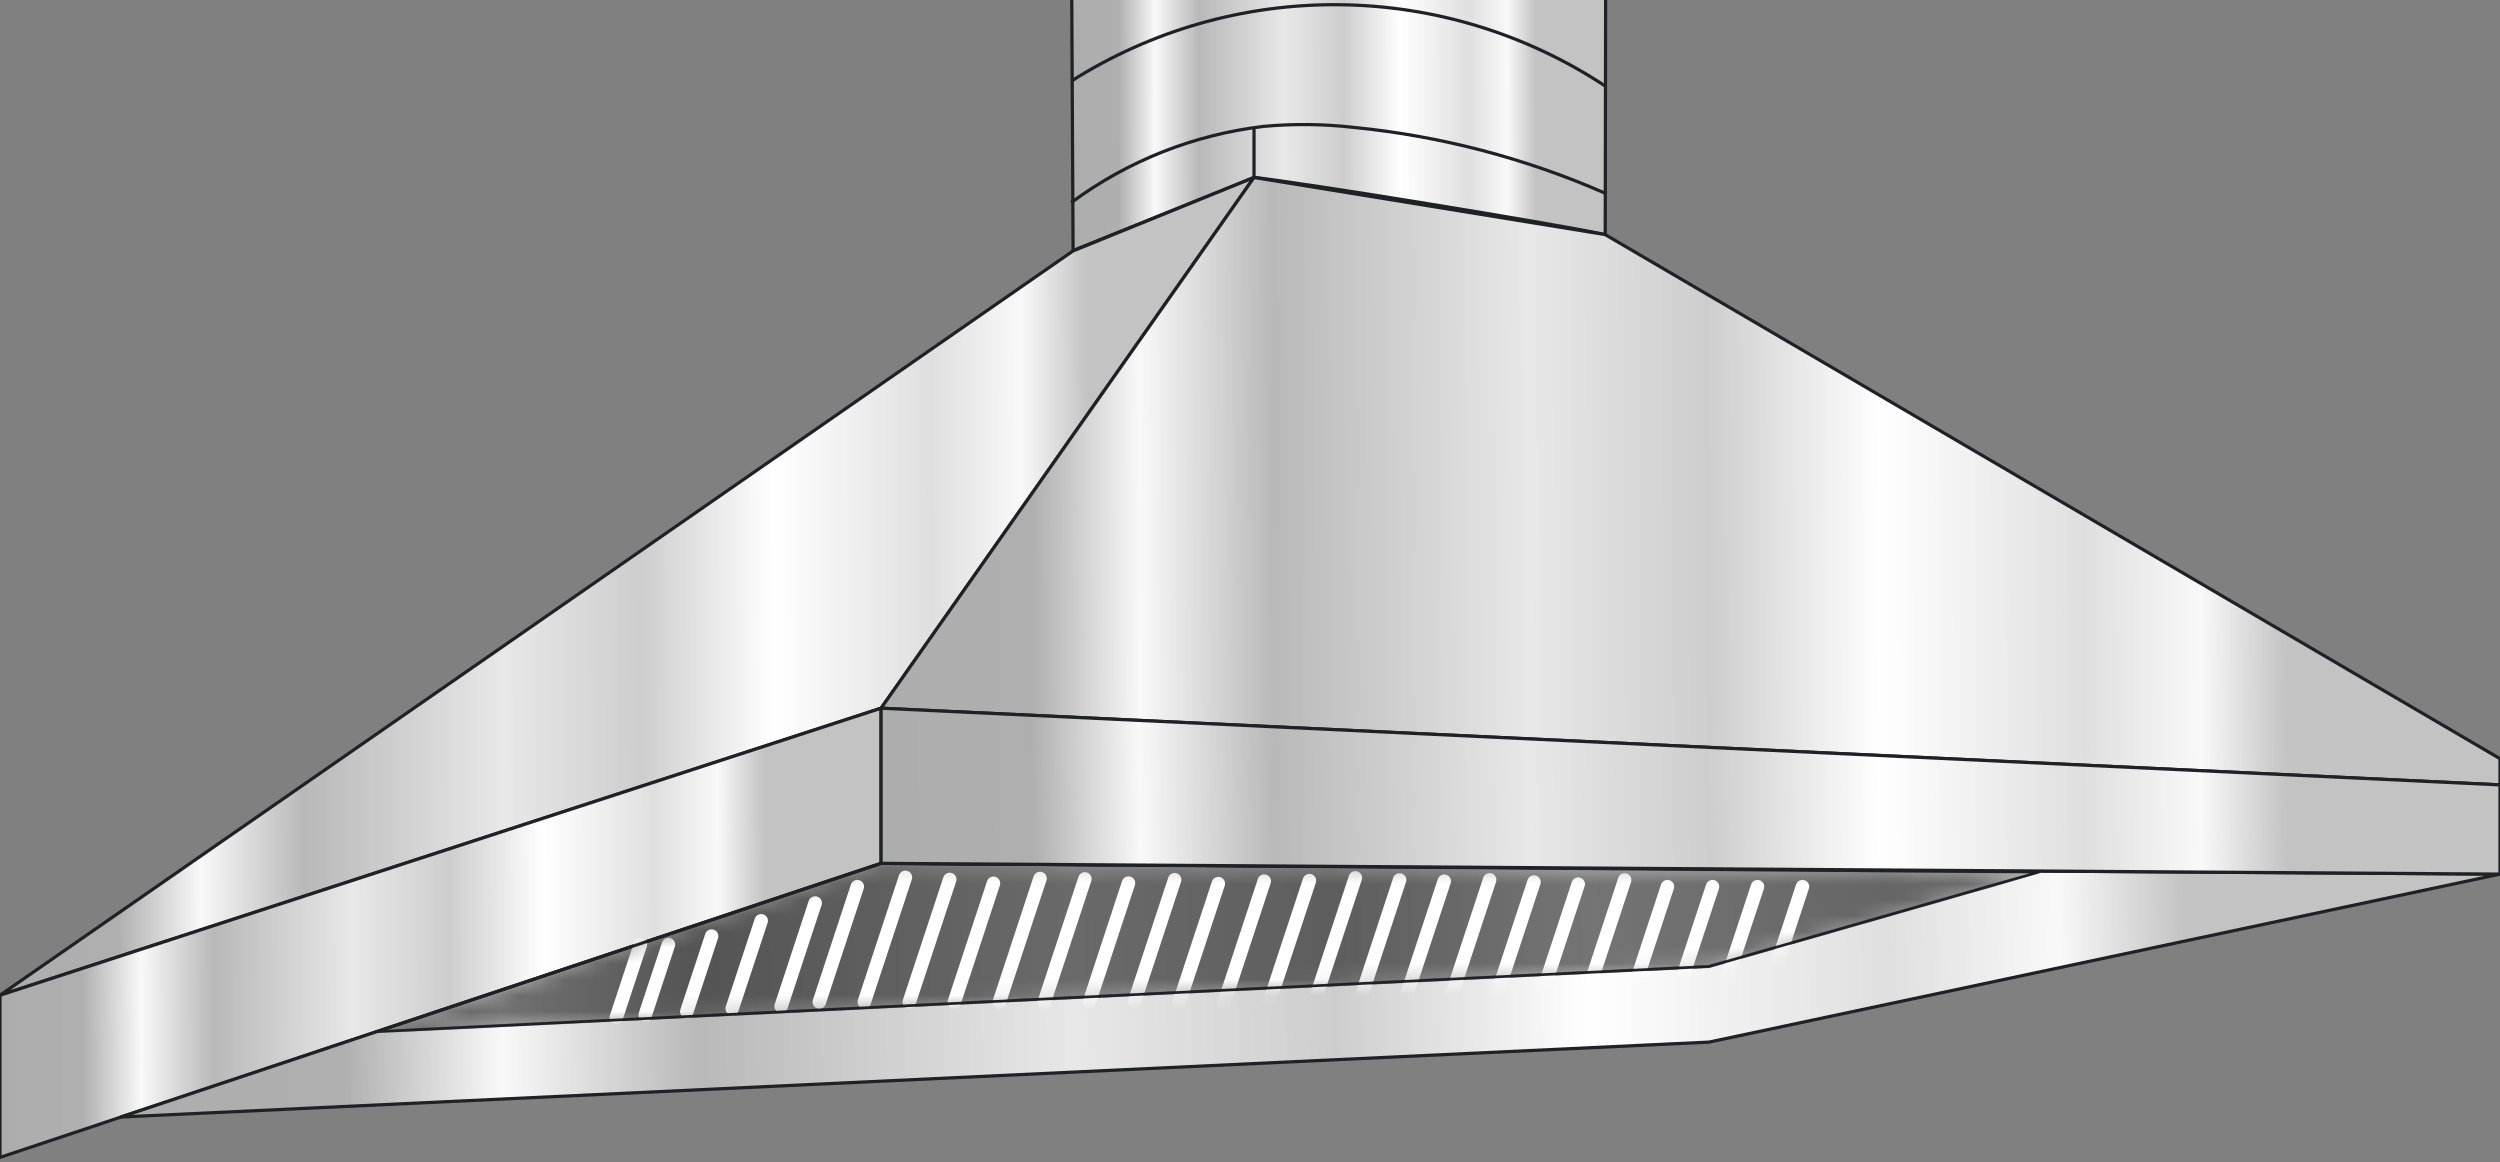
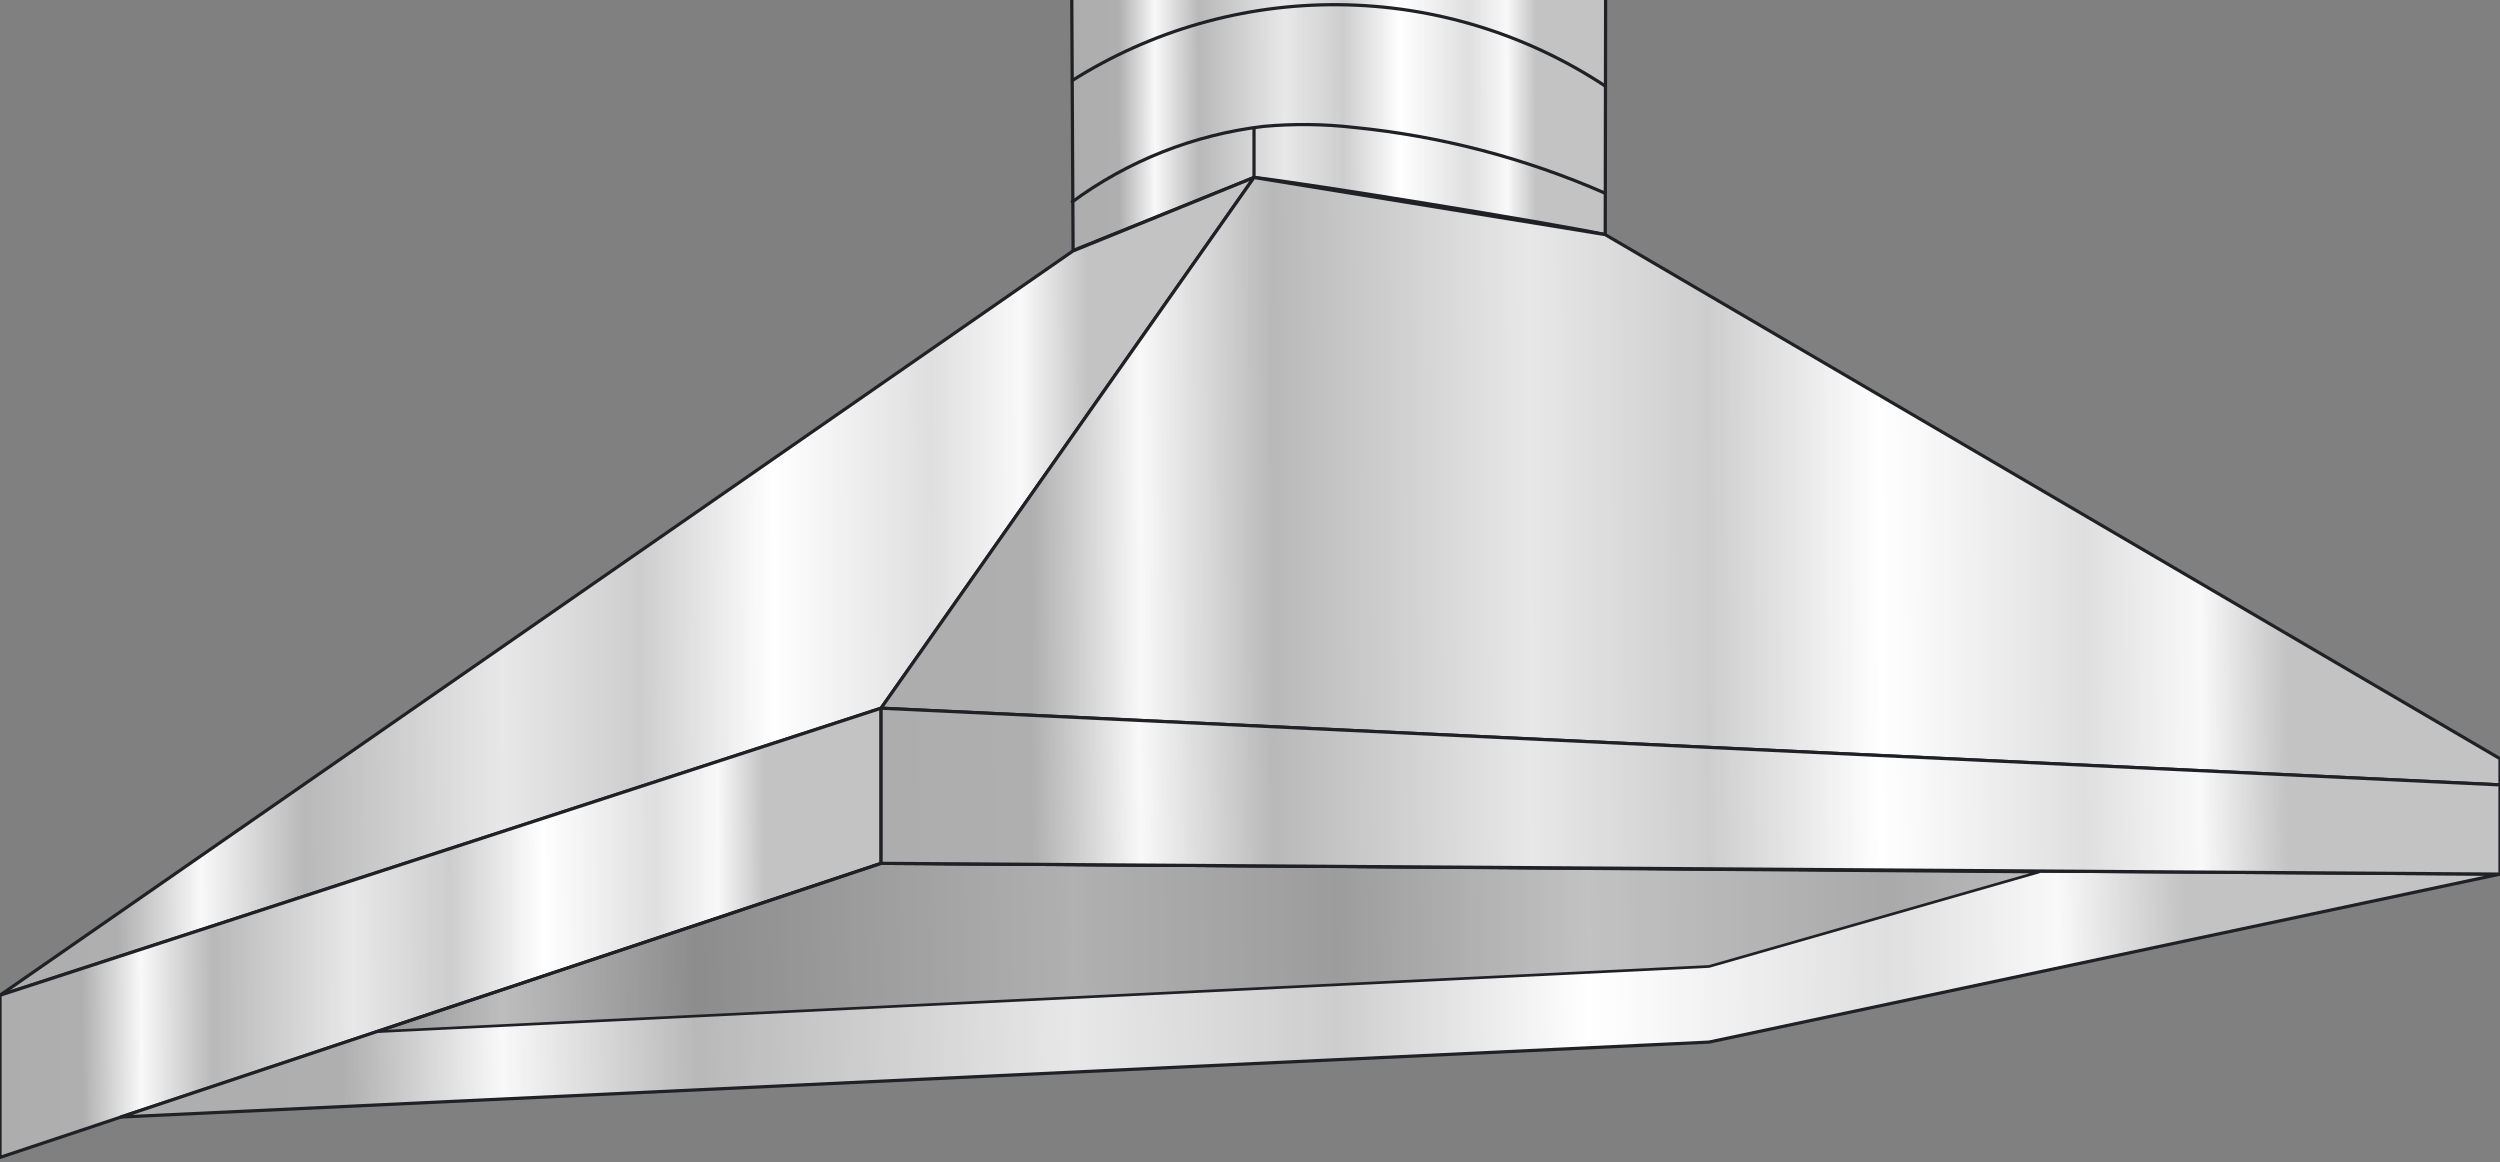
<svg xmlns="http://www.w3.org/2000/svg" width="157" height="73" viewBox="0 0 157 73" fill="none">
  <rect x="0" y="0" width="157" height="73" fill="#808080" stroke="none" />
  <g clip-path="url(#clip0_552_394)">
    <path d="M100.809 14.731C97.31 13.997 82.304 11.553 78.759 11.14L67.39 15.733L67.108 -38H100.894C100.868 -20.421 100.84 -2.844 100.809 14.731Z" fill="white" />
    <path d="M100.809 14.731C97.31 13.997 82.304 11.553 78.759 11.14L67.39 15.733L67.108 -38H100.894C100.868 -20.421 100.84 -2.844 100.809 14.731Z" fill="url(#paint0_linear_552_394)" />
    <path d="M100.809 14.731C97.31 13.997 82.304 11.553 78.759 11.14L67.39 15.733L67.108 -38H100.894C100.868 -20.421 100.84 -2.844 100.809 14.731Z" fill="white" fill-opacity="0.2" />
    <path d="M100.809 14.731C97.31 13.997 82.304 11.553 78.759 11.14L67.39 15.733L67.108 -38H100.894C100.868 -20.421 100.84 -2.844 100.809 14.731Z" stroke="#202124" stroke-width="0.203" stroke-linecap="round" stroke-linejoin="round" />
    <path d="M67.272 5.098C72.298 1.908 78.14 0.24 84.094 0.296C90.047 0.352 95.857 2.129 100.822 5.413" stroke="#202124" stroke-width="0.203" stroke-linejoin="round" />
    <path d="M67.272 12.725C70.819 10.1 74.992 8.449 79.375 7.935C81.253 7.765 83.143 7.787 85.017 8.001C90.466 8.541 95.795 9.936 100.809 12.136" stroke="#202124" stroke-width="0.203" stroke-linejoin="round" />
    <path d="M78.752 11.147V8.015" stroke="#202124" stroke-width="0.203" stroke-linejoin="round" />
    <path d="M55.332 44.474L0 62.501L67.383 15.76L78.752 11.146L55.332 44.474Z" fill="white" />
    <path d="M55.332 44.474L0 62.501L67.383 15.76L78.752 11.146L55.332 44.474Z" fill="url(#paint1_linear_552_394)" />
    <path d="M55.332 44.474L0 62.501L67.383 15.76L78.752 11.146L55.332 44.474Z" fill="white" fill-opacity="0.2" />
    <path d="M55.332 44.474L0 62.501L67.383 15.76L78.752 11.146L55.332 44.474Z" stroke="#202124" stroke-width="0.203" stroke-linecap="round" stroke-linejoin="round" />
    <path d="M157 47.646V49.291L55.332 44.474L78.752 11.146L100.803 14.731L157 47.646Z" fill="white" />
    <path d="M157 47.646V49.291L55.332 44.474L78.752 11.146L100.803 14.731L157 47.646Z" fill="url(#paint2_linear_552_394)" />
    <path d="M157 47.646V49.291L55.332 44.474L78.752 11.146L100.803 14.731L157 47.646Z" fill="white" fill-opacity="0.2" />
    <path d="M157 47.646V49.291L55.332 44.474L78.752 11.146L100.803 14.731L157 47.646Z" stroke="#202124" stroke-width="0.203" stroke-linecap="round" stroke-linejoin="round" />
    <path d="M0 72.685L55.332 54.219V44.475L0 62.502V72.685Z" fill="white" />
    <path d="M0 72.685L55.332 54.219V44.475L0 62.502V72.685Z" fill="url(#paint3_linear_552_394)" />
    <path d="M0 72.685L55.332 54.219V44.475L0 62.502V72.685Z" fill="white" fill-opacity="0.2" />
    <path d="M0 72.685L55.332 54.219V44.475L0 62.502V72.685Z" stroke="#202124" stroke-width="0.203" stroke-linecap="round" stroke-linejoin="round" />
    <path d="M7.588 70.149L107.329 65.444L157 54.894L55.332 54.219L7.588 70.149Z" fill="white" />
    <path d="M7.588 70.149L107.329 65.444L157 54.894L55.332 54.219L7.588 70.149Z" fill="url(#paint4_linear_552_394)" />
    <path d="M7.588 70.149L107.329 65.444L157 54.894L55.332 54.219L7.588 70.149Z" fill="white" fill-opacity="0.2" />
    <path d="M7.588 70.149L107.329 65.444L157 54.894L55.332 54.219L7.588 70.149Z" stroke="#202124" stroke-width="0.203" stroke-linecap="round" stroke-linejoin="round" />
    <path opacity="0.24" d="M23.662 64.789L107.329 60.694L128.043 54.763L55.332 54.219L23.662 64.789Z" fill="black" />
    <mask id="mask0_552_394" style="mask-type:luminance" maskUnits="userSpaceOnUse" x="23" y="54" width="106" height="11">
-       <path d="M23.669 64.788L107.329 60.686L128.043 54.763L55.339 54.219L23.669 64.788Z" fill="white" />
-     </mask>
+       </mask>
    <g mask="url(#mask0_552_394)">
-       <path d="M23.663 64.788L107.33 60.693L128.043 54.763L55.333 54.219L23.663 64.788Z" fill="black" fill-opacity="0.4" stroke="#202124" stroke-width="0.203" stroke-linejoin="round" />
      <path d="M38.701 63.904L40.215 59.317" stroke="white" stroke-width="0.847" stroke-linecap="round" stroke-linejoin="round" />
-       <path d="M40.523 63.727L41.978 59.317" stroke="white" stroke-width="0.847" stroke-linecap="round" stroke-linejoin="round" />
      <path d="M43.131 63.524L44.69 58.786" stroke="white" stroke-width="0.847" stroke-linecap="round" stroke-linejoin="round" />
      <path d="M45.981 63.34L47.803 57.823" stroke="white" stroke-width="0.847" stroke-linecap="round" stroke-linejoin="round" />
      <path d="M49.055 63.196L51.191 56.709" stroke="white" stroke-width="0.847" stroke-linecap="round" stroke-linejoin="round" />
-       <path d="M51.453 62.927L53.838 55.68" stroke="white" stroke-width="0.847" stroke-linecap="round" stroke-linejoin="round" />
      <path d="M54.277 62.927L56.859 55.097" stroke="white" stroke-width="0.847" stroke-linecap="round" stroke-linejoin="round" />
      <path d="M57.102 62.928L59.644 55.228" stroke="white" stroke-width="0.847" stroke-linecap="round" stroke-linejoin="round" />
      <path d="M59.932 62.927L62.39 55.47" stroke="white" stroke-width="0.847" stroke-linecap="round" stroke-linejoin="round" />
      <path d="M62.757 62.928L65.312 55.169" stroke="white" stroke-width="0.847" stroke-linecap="round" stroke-linejoin="round" />
      <path d="M65.581 62.928L68.13 55.195" stroke="white" stroke-width="0.847" stroke-linecap="round" stroke-linejoin="round" />
      <path d="M68.412 62.927L70.869 55.457" stroke="white" stroke-width="0.847" stroke-linecap="round" stroke-linejoin="round" />
      <path d="M71.236 62.928L73.766 55.248" stroke="white" stroke-width="0.847" stroke-linecap="round" stroke-linejoin="round" />
      <path d="M74.06 62.927L76.511 55.49" stroke="white" stroke-width="0.847" stroke-linecap="round" stroke-linejoin="round" />
      <path d="M76.891 62.927L79.395 55.333" stroke="white" stroke-width="0.847" stroke-linecap="round" stroke-linejoin="round" />
      <path d="M79.716 62.928L82.232 55.3" stroke="white" stroke-width="0.847" stroke-linecap="round" stroke-linejoin="round" />
      <path d="M82.54 62.927L85.115 55.129" stroke="white" stroke-width="0.847" stroke-linecap="round" stroke-linejoin="round" />
      <path d="M85.371 62.928L87.894 55.261" stroke="white" stroke-width="0.847" stroke-linecap="round" stroke-linejoin="round" />
      <path d="M88.195 62.927L90.698 55.339" stroke="white" stroke-width="0.847" stroke-linecap="round" stroke-linejoin="round" />
      <path d="M91.019 62.928L93.549 55.254" stroke="white" stroke-width="0.847" stroke-linecap="round" stroke-linejoin="round" />
      <path d="M93.85 62.927L96.334 55.392" stroke="white" stroke-width="0.847" stroke-linecap="round" stroke-linejoin="round" />
      <path d="M96.674 62.928L99.112 55.523" stroke="white" stroke-width="0.847" stroke-linecap="round" stroke-linejoin="round" />
      <path d="M99.499 62.928L102.028 55.261" stroke="white" stroke-width="0.847" stroke-linecap="round" stroke-linejoin="round" />
      <path d="M102.329 62.927L104.715 55.68" stroke="white" stroke-width="0.847" stroke-linecap="round" stroke-linejoin="round" />
      <path d="M105.154 62.927L107.545 55.68" stroke="white" stroke-width="0.847" stroke-linecap="round" stroke-linejoin="round" />
      <path d="M107.978 62.927L110.37 55.68" stroke="white" stroke-width="0.847" stroke-linecap="round" stroke-linejoin="round" />
      <path d="M110.809 62.927L113.194 55.68" stroke="white" stroke-width="0.847" stroke-linecap="round" stroke-linejoin="round" />
    </g>
    <path d="M23.662 64.789L107.329 60.694L128.043 54.763L55.332 54.219L23.662 64.789Z" stroke="#202124" stroke-width="0.169" stroke-linejoin="round" />
    <path d="M55.332 54.219L157 54.894V49.291L55.332 44.475V54.219Z" fill="white" />
    <path d="M55.332 54.219L157 54.894V49.291L55.332 44.475V54.219Z" fill="url(#paint5_linear_552_394)" />
    <path d="M55.332 54.219L157 54.894V49.291L55.332 44.475V54.219Z" fill="white" fill-opacity="0.2" />
    <path d="M55.332 54.219L157 54.894V49.291L55.332 44.475V54.219Z" stroke="#202124" stroke-width="0.203" stroke-linecap="round" stroke-linejoin="round" />
  </g>
  <defs>
    <linearGradient id="paint0_linear_552_394" x1="67.108" y1="-6.297" x2="100.899" y2="-6.332" gradientUnits="userSpaceOnUse">
      <stop stop-color="#999999" />
      <stop offset="0.093" stop-color="#9B9B9B" />
      <stop offset="0.16" stop-color="#F7F7F7" />
      <stop offset="0.242" stop-color="#A7A7A7" />
      <stop offset="0.401" stop-color="#E2E2E2" />
      <stop offset="0.511" stop-color="#C1C1C1" />
      <stop offset="0.617" stop-color="white" />
      <stop offset="0.743" stop-color="#D7D7D7" />
      <stop offset="0.815" stop-color="#F7F7F7" />
      <stop offset="0.868" stop-color="#B4B4B4" />
    </linearGradient>
    <linearGradient id="paint1_linear_552_394" x1="-4.03042e-07" y1="41.446" x2="78.763" y2="41.247" gradientUnits="userSpaceOnUse">
      <stop stop-color="#999999" />
      <stop offset="0.093" stop-color="#9B9B9B" />
      <stop offset="0.16" stop-color="#F7F7F7" />
      <stop offset="0.242" stop-color="#A7A7A7" />
      <stop offset="0.401" stop-color="#E2E2E2" />
      <stop offset="0.511" stop-color="#C1C1C1" />
      <stop offset="0.617" stop-color="white" />
      <stop offset="0.743" stop-color="#D7D7D7" />
      <stop offset="0.815" stop-color="#F7F7F7" />
      <stop offset="0.868" stop-color="#B4B4B4" />
    </linearGradient>
    <linearGradient id="paint2_linear_552_394" x1="55.332" y1="33.652" x2="157.013" y2="33.206" gradientUnits="userSpaceOnUse">
      <stop stop-color="#999999" />
      <stop offset="0.093" stop-color="#9B9B9B" />
      <stop offset="0.16" stop-color="#F7F7F7" />
      <stop offset="0.242" stop-color="#A7A7A7" />
      <stop offset="0.401" stop-color="#E2E2E2" />
      <stop offset="0.511" stop-color="#C1C1C1" />
      <stop offset="0.617" stop-color="white" />
      <stop offset="0.743" stop-color="#D7D7D7" />
      <stop offset="0.815" stop-color="#F7F7F7" />
      <stop offset="0.868" stop-color="#B4B4B4" />
    </linearGradient>
    <linearGradient id="paint3_linear_552_394" x1="-2.83182e-07" y1="61.119" x2="55.34" y2="60.94" gradientUnits="userSpaceOnUse">
      <stop stop-color="#999999" />
      <stop offset="0.093" stop-color="#9B9B9B" />
      <stop offset="0.16" stop-color="#F7F7F7" />
      <stop offset="0.242" stop-color="#A7A7A7" />
      <stop offset="0.401" stop-color="#E2E2E2" />
      <stop offset="0.511" stop-color="#C1C1C1" />
      <stop offset="0.617" stop-color="white" />
      <stop offset="0.743" stop-color="#D7D7D7" />
      <stop offset="0.815" stop-color="#F7F7F7" />
      <stop offset="0.868" stop-color="#B4B4B4" />
    </linearGradient>
    <linearGradient id="paint4_linear_552_394" x1="7.588" y1="63.618" x2="156.987" y2="61.315" gradientUnits="userSpaceOnUse">
      <stop stop-color="#999999" />
      <stop offset="0.093" stop-color="#9B9B9B" />
      <stop offset="0.16" stop-color="#F7F7F7" />
      <stop offset="0.242" stop-color="#A7A7A7" />
      <stop offset="0.401" stop-color="#E2E2E2" />
      <stop offset="0.511" stop-color="#C1C1C1" />
      <stop offset="0.617" stop-color="white" />
      <stop offset="0.743" stop-color="#D7D7D7" />
      <stop offset="0.815" stop-color="#F7F7F7" />
      <stop offset="0.868" stop-color="#B4B4B4" />
    </linearGradient>
    <linearGradient id="paint5_linear_552_394" x1="55.332" y1="50.622" x2="156.989" y2="48.992" gradientUnits="userSpaceOnUse">
      <stop stop-color="#999999" />
      <stop offset="0.093" stop-color="#9B9B9B" />
      <stop offset="0.16" stop-color="#F7F7F7" />
      <stop offset="0.242" stop-color="#A7A7A7" />
      <stop offset="0.401" stop-color="#E2E2E2" />
      <stop offset="0.511" stop-color="#C1C1C1" />
      <stop offset="0.617" stop-color="white" />
      <stop offset="0.743" stop-color="#D7D7D7" />
      <stop offset="0.815" stop-color="#F7F7F7" />
      <stop offset="0.868" stop-color="#B4B4B4" />
    </linearGradient>
    <clipPath id="clip0_552_394">
      <rect width="157" height="73" fill="white" />
    </clipPath>
  </defs>
</svg>